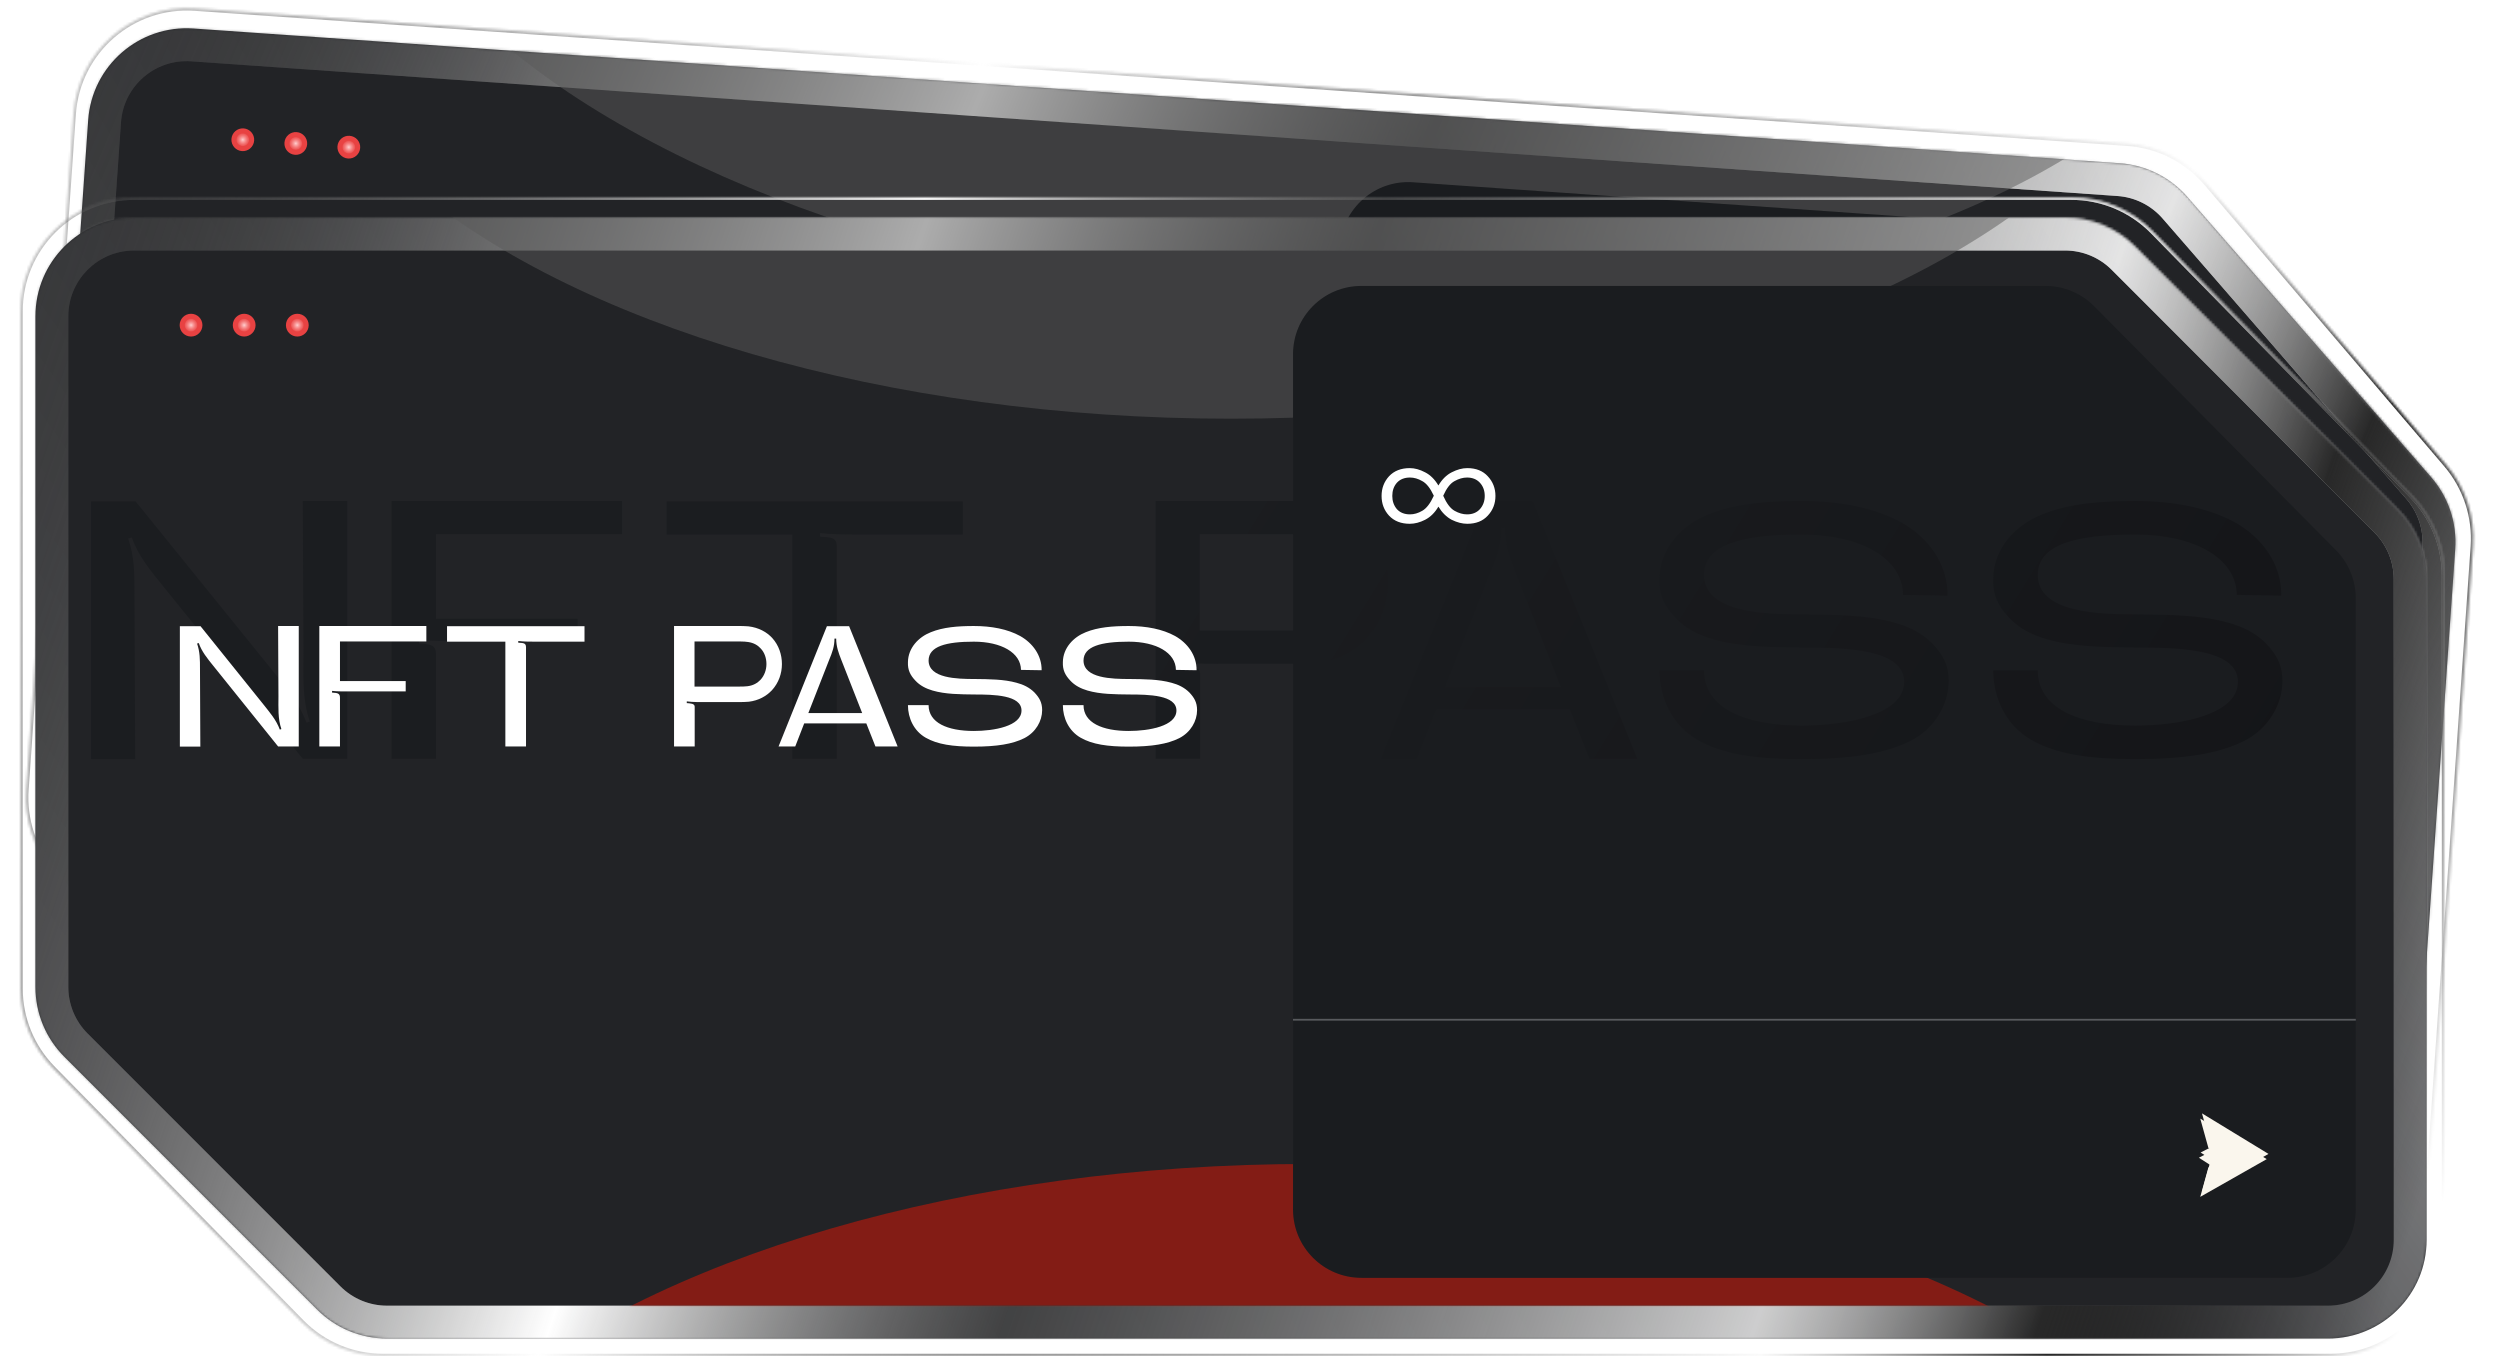
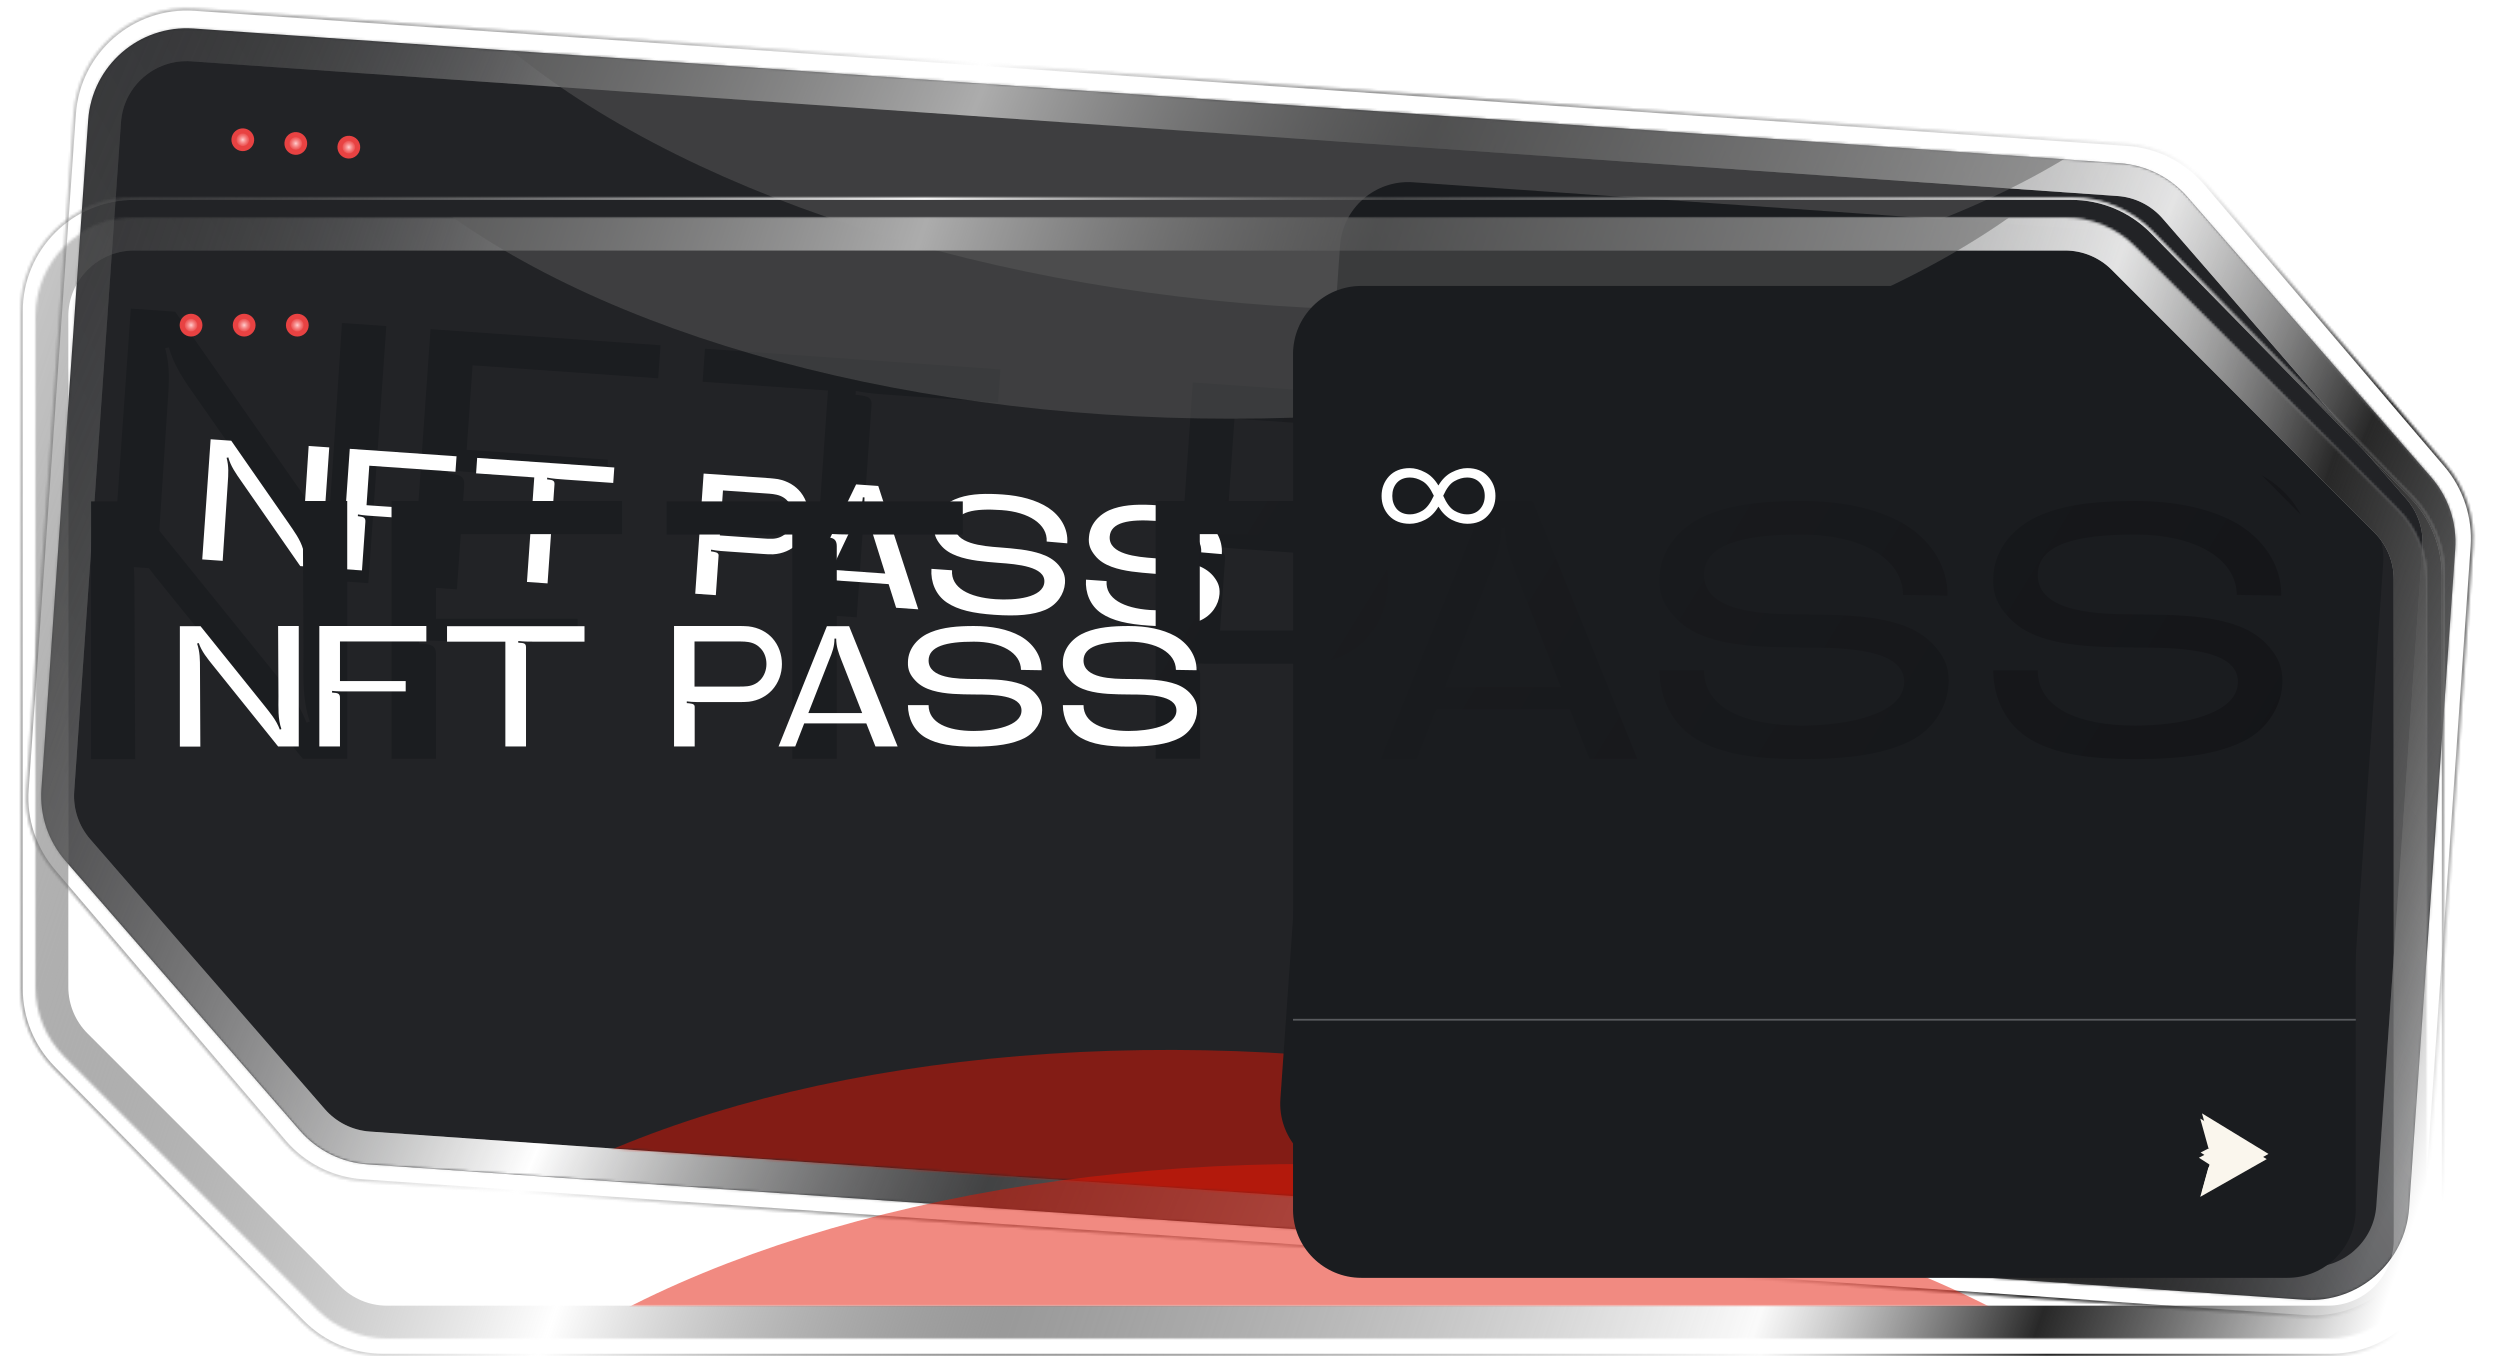
<svg xmlns="http://www.w3.org/2000/svg" width="988" height="536" viewBox="0 0 988 536" fill="none">
  <mask id="path-1-inside-1_460_1888" fill="white">
    <path fill-rule="evenodd" clip-rule="evenodd" d="M910.459 513.664C931.946 515.166 950.582 498.966 952.085 477.479L970.3 216.982C971.022 206.664 967.615 196.482 960.829 188.676L864.461 77.816C857.675 70.01 848.066 65.219 837.748 64.498L76.473 11.264C54.987 9.762 36.35 25.962 34.848 47.449L16.358 311.865C15.636 322.183 19.043 332.365 25.829 340.172L118.553 446.838C125.339 454.644 134.948 459.435 145.266 460.156L910.459 513.664Z" />
  </mask>
  <path fill-rule="evenodd" clip-rule="evenodd" d="M910.459 513.664C931.946 515.166 950.582 498.966 952.085 477.479L970.3 216.982C971.022 206.664 967.615 196.482 960.829 188.676L864.461 77.816C857.675 70.01 848.066 65.219 837.748 64.498L76.473 11.264C54.987 9.762 36.35 25.962 34.848 47.449L16.358 311.865C15.636 322.183 19.043 332.365 25.829 340.172L118.553 446.838C125.339 454.644 134.948 459.435 145.266 460.156L910.459 513.664Z" fill="#222326" />
  <path d="M118.553 446.838L128.364 438.309L118.553 446.838ZM25.829 340.172L35.641 331.643L25.829 340.172ZM983.269 217.889L965.053 478.386L939.116 476.573L957.332 216.076L983.269 217.889ZM874.272 69.288L970.64 180.147L951.018 197.204L854.649 86.345L874.272 69.288ZM77.38 -1.704L838.654 51.529L836.841 77.466L75.567 24.233L77.38 -1.704ZM3.39 310.958L21.88 46.542L47.816 48.356L29.326 312.772L3.39 310.958ZM108.742 455.367L16.018 348.7L35.641 331.643L128.364 438.309L108.742 455.367ZM909.552 526.632L144.359 473.125L146.173 447.188L911.366 500.696L909.552 526.632ZM128.364 438.309C132.888 443.513 139.294 446.707 146.173 447.188L144.359 473.125C130.602 472.163 117.79 465.775 108.742 455.367L128.364 438.309ZM29.326 312.772C28.845 319.65 31.117 326.439 35.641 331.643L16.018 348.7C6.97 338.292 2.428 324.716 3.39 310.958L29.326 312.772ZM75.567 24.233C61.242 23.231 48.818 34.031 47.816 48.356L21.88 46.542C23.883 17.893 48.731 -3.707 77.38 -1.704L75.567 24.233ZM854.649 86.345C850.126 81.141 843.72 77.947 836.841 77.466L838.654 51.529C852.412 52.491 865.224 58.879 874.272 69.288L854.649 86.345ZM965.053 478.386C963.05 507.035 938.201 528.636 909.552 526.632L911.366 500.696C925.69 501.697 938.115 490.897 939.116 476.573L965.053 478.386ZM957.332 216.076C957.813 209.197 955.542 202.409 951.018 197.204L970.64 180.147C979.688 190.555 984.231 204.132 983.269 217.889L957.332 216.076Z" fill="url(#paint0_linear_460_1888)" mask="url(#path-1-inside-1_460_1888)" />
  <path d="M118.553 446.838L128.364 438.309L118.553 446.838ZM25.829 340.172L35.641 331.643L25.829 340.172ZM983.269 217.889L965.053 478.386L939.116 476.573L957.332 216.076L983.269 217.889ZM874.272 69.288L970.64 180.147L951.018 197.204L854.649 86.345L874.272 69.288ZM77.38 -1.704L838.654 51.529L836.841 77.466L75.567 24.233L77.38 -1.704ZM3.39 310.958L21.88 46.542L47.816 48.356L29.326 312.772L3.39 310.958ZM108.742 455.367L16.018 348.7L35.641 331.643L128.364 438.309L108.742 455.367ZM909.552 526.632L144.359 473.125L146.173 447.188L911.366 500.696L909.552 526.632ZM128.364 438.309C132.888 443.513 139.294 446.707 146.173 447.188L144.359 473.125C130.602 472.163 117.79 465.775 108.742 455.367L128.364 438.309ZM29.326 312.772C28.845 319.65 31.117 326.439 35.641 331.643L16.018 348.7C6.97 338.292 2.428 324.716 3.39 310.958L29.326 312.772ZM75.567 24.233C61.242 23.231 48.818 34.031 47.816 48.356L21.88 46.542C23.883 17.893 48.731 -3.707 77.38 -1.704L75.567 24.233ZM854.649 86.345C850.126 81.141 843.72 77.947 836.841 77.466L838.654 51.529C852.412 52.491 865.224 58.879 874.272 69.288L854.649 86.345ZM965.053 478.386C963.05 507.035 938.201 528.636 909.552 526.632L911.366 500.696C925.69 501.697 938.115 490.897 939.116 476.573L965.053 478.386ZM957.332 216.076C957.813 209.197 955.542 202.409 951.018 197.204L970.64 180.147C979.688 190.555 984.231 204.132 983.269 217.889L957.332 216.076Z" fill="url(#paint1_linear_460_1888)" mask="url(#path-1-inside-1_460_1888)" />
  <mask id="mask0_460_1888" style="mask-type:alpha" maskUnits="userSpaceOnUse" x="16" y="11" width="955" height="490">
    <mask id="path-3-inside-2_460_1888" fill="white">
      <path fill-rule="evenodd" clip-rule="evenodd" d="M911.366 500.696C932.853 502.198 951.489 485.998 952.992 464.511L970.536 213.614C971.272 203.094 967.716 192.726 960.68 184.871L864.415 77.405C857.647 69.85 848.203 65.229 838.086 64.521L76.473 11.264C54.987 9.762 36.35 25.962 34.848 47.449L17.037 302.15C16.302 312.669 19.857 323.038 26.893 330.893L119.506 434.281C126.273 441.836 135.717 446.457 145.835 447.165L911.366 500.696Z" />
    </mask>
    <path fill-rule="evenodd" clip-rule="evenodd" d="M911.366 500.696C932.853 502.198 951.489 485.998 952.992 464.511L970.536 213.614C971.272 203.094 967.716 192.726 960.68 184.871L864.415 77.405C857.647 69.85 848.203 65.229 838.086 64.521L76.473 11.264C54.987 9.762 36.35 25.962 34.848 47.449L17.037 302.15C16.302 312.669 19.857 323.038 26.893 330.893L119.506 434.281C126.273 441.836 135.717 446.457 145.835 447.165L911.366 500.696Z" fill="#17191F" />
    <path d="M26.893 330.893L27.638 330.225L26.893 330.893ZM960.68 184.871L961.425 184.204L960.68 184.871ZM971.534 213.683L953.989 464.581L951.994 464.441L969.538 213.544L971.534 213.683ZM865.16 76.737L961.425 184.204L959.936 185.539L863.67 78.072L865.16 76.737ZM76.543 10.267L838.156 63.524L838.016 65.519L76.403 12.262L76.543 10.267ZM16.04 302.081L33.85 47.379L35.845 47.519L18.035 302.22L16.04 302.081ZM118.761 434.948L26.148 331.56L27.638 330.225L120.251 433.614L118.761 434.948ZM911.296 501.693L145.765 448.162L145.904 446.167L911.436 499.698L911.296 501.693ZM120.251 433.614C126.844 440.975 136.046 445.478 145.904 446.167L145.765 448.162C135.388 447.436 125.702 442.697 118.761 434.948L120.251 433.614ZM18.035 302.22C17.318 312.469 20.782 322.572 27.638 330.225L26.148 331.56C18.932 323.504 15.285 312.869 16.04 302.081L18.035 302.22ZM76.403 12.262C55.468 10.798 37.309 26.583 35.845 47.519L33.85 47.379C35.391 25.341 54.505 8.726 76.543 10.267L76.403 12.262ZM863.67 78.072C857.076 70.711 847.874 66.208 838.016 65.519L838.156 63.524C848.533 64.249 858.219 68.989 865.16 76.737L863.67 78.072ZM953.989 464.581C952.448 486.619 933.334 503.234 911.296 501.693L911.436 499.698C932.372 501.162 950.53 485.377 951.994 464.441L953.989 464.581ZM969.538 213.544C970.255 203.294 966.791 193.192 959.936 185.539L961.425 184.204C968.642 192.26 972.288 202.894 971.534 213.683L969.538 213.544Z" fill="url(#paint2_linear_460_1888)" mask="url(#path-3-inside-2_460_1888)" />
  </mask>
  <g mask="url(#mask0_460_1888)">
    <g opacity="0.5" filter="url(#filter0_f_460_1888)">
      <ellipse cx="500.448" cy="607.024" rx="190.734" ry="378.5" transform="rotate(94 500.448 607.024)" fill="#E31503" />
    </g>
    <g opacity="0.5" filter="url(#filter1_f_460_1888)">
      <ellipse cx="516.679" cy="-69.492" rx="190.734" ry="378.5" transform="rotate(94 516.679 -69.492)" fill="#5A5A5A" />
    </g>
    <path d="M529.591 97.081C530.631 82.206 543.533 70.99 558.408 72.03L828.153 90.893C835.338 91.395 842.024 94.748 846.726 100.204L935.361 203.087C940.008 208.481 942.336 215.491 941.84 222.593L924.99 463.556C923.95 478.431 911.048 489.647 896.172 488.606L531.064 463.076C516.188 462.035 504.973 449.133 506.013 434.258L529.591 97.081Z" fill="#1A1C1F" />
    <path d="M135.142 127.64L135.131 127.785L131.282 187.028C130.602 196.753 129.399 205.567 131.838 214.781L130.493 215.124C128.002 206.636 122.886 200.006 117.956 192.806L69.227 123.177L51.692 121.951L44.587 223.557L62.122 224.783L62.132 224.638L61.986 224.628L66.261 159.289C66.81 151.451 67.266 144.919 65.279 137.633L66.771 137.3C68.622 144.431 73.164 150.874 77.706 157.318L128.037 229.247L145.572 230.473L152.677 128.867L135.142 127.64Z" fill="url(#paint3_linear_460_1888)" />
    <path d="M170.146 130.088L163.041 231.694L180.577 232.921L183.449 191.843C183.723 187.924 181.541 187.625 177.032 187.018L177.133 185.567C182.207 186.505 187.478 186.728 192.592 187.085L239.646 190.375L240.255 181.666L184.434 177.763L186.768 144.378L260.125 149.508L261.038 136.444L170.146 130.088Z" fill="url(#paint4_linear_460_1888)" />
    <path d="M278.591 137.817L277.678 150.881L327.215 154.345L321.034 242.742L338.57 243.969L344.426 160.216C344.69 156.442 342.039 156.548 338.114 155.982L338.216 154.531C343.143 155.459 348.258 155.816 353.226 156.164L394.435 159.045L395.348 145.982L278.591 137.817Z" fill="url(#paint5_linear_460_1888)" />
    <path d="M528.093 155.118C527.362 155.067 526.485 155.006 525.755 154.955L471.395 151.153L464.29 252.76L481.825 253.986L484.17 220.456C484.363 217.698 480.709 217.443 477.661 216.938L477.762 215.486C483.265 216.6 488.828 216.843 494.38 217.232L521.414 219.122C524.483 219.337 527.698 219.561 530.495 219.465C538.749 219.021 545.725 215.863 550.912 210.974C556.891 205.266 560.216 197.622 560.774 189.639C561.322 181.801 559.25 173.633 554.124 167.149C549.667 161.586 543.053 157.477 534.648 155.868C532.32 155.56 530.285 155.271 528.093 155.118ZM527.179 168.182C529.371 168.335 531.553 168.634 533.432 169.057C538.204 170.12 541.423 172.387 543.714 175.318C546.695 178.882 547.968 183.784 547.623 188.719C547.278 193.654 545.189 198.322 541.731 201.581C538.907 204.155 535.248 206.087 530.093 206.31C527.588 206.426 525.543 206.283 522.766 206.089L485.211 203.463L487.87 165.433L524.987 168.029C525.718 168.08 526.448 168.131 527.179 168.182Z" fill="url(#paint6_linear_460_1888)" />
    <path d="M601.209 160.377L553.051 258.967L567.226 259.958L576.185 241.039L628.937 244.728L635.322 264.72L654.173 266.038L620.059 161.695L601.209 160.377ZM606.907 171.277L608.369 171.38C607.902 178.056 609.446 183.27 611.368 189.384L626.039 235.773L580.301 232.575L601.119 188.959C604.362 182.477 606.441 177.954 606.907 171.277Z" fill="url(#paint7_linear_460_1888)" />
    <path d="M726.006 168.958C712.27 167.997 699.778 168.145 689.108 171.628C678.449 174.967 668.896 183.489 667.907 195.526C667.148 202.182 669.181 206.7 672.969 211.341C676.746 216.127 681.834 218.962 687.129 220.937C697.865 224.897 710.432 225.776 722.551 226.769C738.771 227.903 762.414 229.994 761.5 243.058C760.576 256.267 736.912 258.696 719.814 257.5C697.311 255.927 681.87 247.846 682.905 233.04L665.37 231.814C664.598 242.845 668.962 253.944 678.502 260.3C688.043 266.656 700.917 269.452 718.891 270.709C738.472 272.078 751.922 270.831 762.204 266.591C772.34 262.34 778.416 253.138 779.056 243.994C779.523 237.317 777.313 233.224 773.525 228.583C769.582 224.077 764.494 221.242 759.043 219.402C748.296 215.588 735.729 214.709 723.757 213.726C708.413 212.653 684.635 210.407 685.534 195.446C686.376 183.398 701.556 180.521 725.082 182.166C748.317 183.791 764.326 194.246 763.457 208.771L780.972 210.288C781.991 197.815 774.977 186.822 764.726 180.125C754.465 173.573 741.057 170.01 726.006 168.958Z" fill="url(#paint8_linear_460_1888)" />
    <path d="M857.579 178.158C843.843 177.198 831.351 177.345 820.681 180.829C810.022 184.168 800.469 192.689 799.48 204.726C798.721 211.383 800.755 215.901 804.542 220.542C808.319 225.327 813.407 228.163 818.702 230.138C829.438 234.097 842.005 234.976 854.124 235.969C870.344 237.104 893.987 239.195 893.073 252.258C892.15 265.467 868.485 267.896 851.388 266.701C828.884 265.127 813.443 257.046 814.478 242.241L796.943 241.014C796.171 252.046 800.535 263.145 810.076 269.501C819.617 275.856 832.49 278.653 850.464 279.91C870.045 281.279 883.495 280.031 893.777 275.791C903.913 271.541 909.99 262.339 910.629 253.194C911.096 246.517 908.886 242.424 905.099 237.784C901.155 233.278 896.067 230.442 890.616 228.603C879.869 224.788 867.302 223.909 855.33 222.926C839.986 221.853 816.208 219.607 817.107 204.646C817.95 192.599 833.129 189.722 856.655 191.367C879.89 192.992 895.899 203.446 895.03 217.972L912.545 219.488C913.564 207.015 906.55 196.023 896.299 189.326C886.038 182.774 872.63 179.211 857.579 178.158Z" fill="url(#paint9_linear_460_1888)" />
  </g>
  <path d="M930.222 388.738L511.245 359.441" stroke="#D2D3DB" stroke-opacity="0.34" stroke-width="0.7" />
  <g filter="url(#filter2_f_460_1888)">
    <circle cx="95.954" cy="55.23" r="4.5" transform="rotate(-86 95.954 55.23)" fill="#E84242" />
  </g>
  <circle cx="95.954" cy="55.23" r="2.5" transform="rotate(-86 95.954 55.23)" fill="url(#paint10_radial_460_1888)" />
  <g filter="url(#filter3_f_460_1888)">
    <circle cx="116.903" cy="56.695" r="4.5" transform="rotate(-86 116.903 56.695)" fill="#E84242" />
  </g>
  <circle cx="116.903" cy="56.695" r="2.5" transform="rotate(-86 116.903 56.695)" fill="url(#paint11_radial_460_1888)" />
  <g filter="url(#filter4_f_460_1888)">
    <circle cx="137.852" cy="58.16" r="4.5" transform="rotate(-86 137.852 58.16)" fill="#E84242" />
  </g>
  <circle cx="137.851" cy="58.16" r="2.5" transform="rotate(-86 137.851 58.16)" fill="url(#paint12_radial_460_1888)" />
  <mask id="path-16-inside-3_460_1888" fill="white">
    <path fill-rule="evenodd" clip-rule="evenodd" d="M910.969 520.718C935.761 522.451 957.264 503.758 958.998 478.966L977.387 215.996C978.209 204.243 974.388 192.637 966.747 183.67L871.919 72.395C864.078 63.194 852.866 57.535 840.807 56.692L77.032 3.284C52.239 1.55 30.736 20.243 29.002 45.035L10.33 312.056C9.508 323.809 13.329 335.415 20.97 344.383L112.109 451.329C119.95 460.529 131.162 466.188 143.22 467.031L910.969 520.718Z" />
  </mask>
  <path d="M112.109 451.329L112.87 450.68L112.109 451.329ZM20.97 344.383L21.732 343.734L20.97 344.383ZM978.384 216.066L959.996 479.036L958.001 478.896L976.389 215.927L978.384 216.066ZM872.68 71.746L967.508 183.021L965.985 184.318L871.158 73.043L872.68 71.746ZM77.101 2.286L840.877 55.694L840.738 57.69L76.962 4.281L77.101 2.286ZM9.333 311.986L28.005 44.965L30 45.105L11.328 312.126L9.333 311.986ZM111.348 451.977L20.209 345.031L21.732 343.734L112.87 450.68L111.348 451.977ZM910.899 521.715L143.151 468.029L143.29 466.034L911.038 519.72L910.899 521.715ZM112.87 450.68C120.537 459.676 131.5 465.209 143.29 466.034L143.151 468.029C130.824 467.167 119.363 461.382 111.348 451.977L112.87 450.68ZM11.328 312.126C10.524 323.617 14.26 334.966 21.732 343.734L20.209 345.031C12.398 335.865 8.493 324 9.333 311.986L11.328 312.126ZM76.962 4.281C52.721 2.586 31.695 20.863 30 45.105L28.005 44.965C29.777 19.622 51.758 0.514 77.101 2.286L76.962 4.281ZM871.158 73.043C863.491 64.047 852.528 58.514 840.738 57.69L840.877 55.694C853.204 56.556 864.665 62.341 872.68 71.746L871.158 73.043ZM959.996 479.036C958.224 504.379 936.242 523.487 910.899 521.715L911.038 519.72C935.28 521.415 956.305 503.138 958.001 478.896L959.996 479.036ZM976.389 215.927C977.193 204.435 973.457 193.086 965.985 184.318L967.508 183.021C975.319 192.188 979.224 204.052 978.384 216.066L976.389 215.927Z" fill="url(#paint13_linear_460_1888)" mask="url(#path-16-inside-3_460_1888)" />
  <path d="M112.109 451.329L112.87 450.68L112.109 451.329ZM20.97 344.383L21.732 343.734L20.97 344.383ZM978.384 216.066L959.996 479.036L958.001 478.896L976.389 215.927L978.384 216.066ZM872.68 71.746L967.508 183.021L965.985 184.318L871.158 73.043L872.68 71.746ZM77.101 2.286L840.877 55.694L840.738 57.69L76.962 4.281L77.101 2.286ZM9.333 311.986L28.005 44.965L30 45.105L11.328 312.126L9.333 311.986ZM111.348 451.977L20.209 345.031L21.732 343.734L112.87 450.68L111.348 451.977ZM910.899 521.715L143.151 468.029L143.29 466.034L911.038 519.72L910.899 521.715ZM112.87 450.68C120.537 459.676 131.5 465.209 143.29 466.034L143.151 468.029C130.824 467.167 119.363 461.382 111.348 451.977L112.87 450.68ZM11.328 312.126C10.524 323.617 14.26 334.966 21.732 343.734L20.209 345.031C12.398 335.865 8.493 324 9.333 311.986L11.328 312.126ZM76.962 4.281C52.721 2.586 31.695 20.863 30 45.105L28.005 44.965C29.777 19.622 51.758 0.514 77.101 2.286L76.962 4.281ZM871.158 73.043C863.491 64.047 852.528 58.514 840.738 57.69L840.877 55.694C853.204 56.556 864.665 62.341 872.68 71.746L871.158 73.043ZM959.996 479.036C958.224 504.379 936.242 523.487 910.899 521.715L911.038 519.72C935.28 521.415 956.305 503.138 958.001 478.896L959.996 479.036ZM976.389 215.927C977.193 204.435 973.457 193.086 965.985 184.318L967.508 183.021C975.319 192.188 979.224 204.052 978.384 216.066L976.389 215.927Z" fill="url(#paint14_linear_460_1888)" mask="url(#path-16-inside-3_460_1888)" />
  <path d="M891.277 441.233L866.183 423.418L868.583 435.215L872.212 437.13L869.002 436.906L864.569 438.811L868.656 441.866L871.865 442.09L868.044 442.931L864.025 454.28L891.277 441.233Z" fill="#FAF6ED" />
  <g filter="url(#filter5_f_460_1888)">
    <path d="M892.107 439.224L867.013 421.409L869.413 433.206L873.042 435.121L869.832 434.897L865.399 436.802L869.485 439.857L872.695 440.081L868.873 440.922L864.855 452.271L892.107 439.224Z" fill="#FAF6ED" />
  </g>
  <path d="M121.984 176.24L121.979 176.308L120.18 203.994C119.862 208.539 119.301 212.658 120.432 216.963L119.807 217.124C118.653 213.158 116.279 210.061 113.992 206.697L91.386 174.169L83.246 173.6L79.926 221.084L88.066 221.653L88.07 221.585L88.003 221.581L90.001 191.046C90.258 187.383 90.471 184.33 89.55 180.925L90.243 180.769C91.101 184.101 93.208 187.112 95.315 190.122L118.664 223.725L126.804 224.294L130.124 176.81L121.984 176.24Z" fill="white" />
  <path d="M138.234 177.377L134.913 224.861L143.053 225.43L144.396 206.233C144.524 204.401 143.511 204.262 141.418 203.98L141.465 203.301C143.82 203.739 146.267 203.842 148.641 204.008L170.484 205.535L170.769 201.465L144.856 199.653L145.947 184.051L180 186.432L180.427 180.327L138.234 177.377Z" fill="white" />
  <path d="M188.575 180.965L188.148 187.07L211.144 188.678L208.255 229.989L216.395 230.559L219.132 191.418C219.255 189.654 218.025 189.705 216.203 189.441L216.25 188.763C218.538 189.195 220.912 189.361 223.218 189.523L242.347 190.86L242.774 184.755L188.575 180.965Z" fill="white" />
  <path d="M304.396 188.996C304.056 188.972 303.649 188.944 303.31 188.92L278.076 187.155L274.755 234.64L282.895 235.209L283.991 219.539C284.081 218.25 282.385 218.132 280.97 217.896L281.018 217.218C283.572 217.737 286.154 217.85 288.732 218.03L301.281 218.908C302.706 219.007 304.198 219.112 305.497 219.066C309.329 218.857 312.568 217.379 314.977 215.094C317.754 212.425 319.299 208.852 319.56 205.121C319.816 201.458 318.856 197.642 316.477 194.612C314.409 192.014 311.34 190.095 307.439 189.345C306.358 189.201 305.413 189.067 304.396 188.996ZM303.969 195.101C304.986 195.172 305.999 195.311 306.871 195.508C309.086 196.004 310.58 197.063 311.643 198.432C313.026 200.097 313.616 202.388 313.455 204.694C313.293 207 312.323 209.182 310.716 210.706C309.405 211.909 307.706 212.813 305.313 212.918C304.15 212.973 303.201 212.907 301.912 212.817L284.478 211.598L285.721 193.825L302.951 195.03C303.29 195.054 303.629 195.077 303.969 195.101Z" fill="white" />
  <path d="M338.337 191.437L315.959 237.521L322.539 237.981L326.702 229.138L351.191 230.85L354.15 240.191L362.901 240.803L347.087 192.049L338.337 191.437ZM340.98 196.53L341.658 196.578C341.44 199.698 342.156 202.134 343.047 204.991L349.847 226.666L328.615 225.182L338.289 204.795C339.796 201.764 340.762 199.651 340.98 196.53Z" fill="white" />
  <path d="M396.269 195.42C389.892 194.974 384.093 195.046 379.139 196.677C374.19 198.239 369.754 202.223 369.292 207.849C368.938 210.96 369.881 213.071 371.638 215.238C373.391 217.474 375.752 218.798 378.21 219.72C383.193 221.568 389.027 221.976 394.652 222.437C402.182 222.964 413.157 223.936 412.73 230.041C412.298 236.214 401.312 237.354 393.375 236.799C382.929 236.069 375.762 232.296 376.246 225.377L368.106 224.807C367.746 229.963 369.769 235.149 374.197 238.117C378.624 241.085 384.6 242.389 392.944 242.972C402.033 243.608 408.277 243.022 413.051 241.038C417.758 239.05 420.581 234.748 420.879 230.474C421.098 227.354 420.072 225.442 418.315 223.274C416.486 221.169 414.124 219.845 411.594 218.987C406.606 217.207 400.772 216.799 395.215 216.342C388.092 215.844 377.054 214.799 377.475 207.808C377.869 202.177 384.916 200.83 395.837 201.593C406.623 202.347 414.052 207.23 413.646 214.018L421.776 214.723C422.252 208.894 418.998 203.758 414.241 200.631C409.479 197.571 403.256 195.909 396.269 195.42Z" fill="white" />
  <path d="M457.346 199.691C450.97 199.245 445.171 199.317 440.217 200.947C435.268 202.51 430.831 206.494 430.369 212.12C430.016 215.231 430.959 217.342 432.716 219.509C434.468 221.745 436.829 223.069 439.287 223.991C444.27 225.839 450.104 226.247 455.73 226.708C463.259 227.235 474.234 228.207 473.807 234.312C473.376 240.485 462.389 241.625 454.453 241.07C444.006 240.34 436.84 236.567 437.324 229.648L429.184 229.078C428.823 234.234 430.846 239.42 435.274 242.388C439.702 245.356 445.677 246.66 454.021 247.243C463.111 247.879 469.355 247.293 474.129 245.309C478.835 243.321 481.658 239.019 481.957 234.745C482.175 231.625 481.15 229.713 479.393 227.545C477.563 225.44 475.202 224.116 472.672 223.258C467.684 221.477 461.85 221.07 456.292 220.613C449.169 220.115 438.131 219.07 438.552 212.078C438.946 206.448 445.993 205.101 456.914 205.864C467.7 206.618 475.13 211.501 474.723 218.289L482.854 218.994C483.33 213.165 480.076 208.029 475.318 204.902C470.556 201.842 464.333 200.18 457.346 199.691Z" fill="white" />
  <g clip-path="url(#clip0_460_1888)">
    <path d="M570.947 167.136C567.5 166.895 564.847 165.632 562.987 163.346C561.184 161.065 560.388 158.411 560.599 155.386C560.811 152.361 561.968 149.844 564.071 147.835C566.232 145.831 569.035 144.949 572.482 145.19C574.435 145.327 576.407 146.017 578.398 147.262C580.392 148.452 582.023 150.307 583.29 152.827C584.895 150.508 586.768 148.897 588.909 147.997C591.112 147.046 593.189 146.638 595.142 146.775C598.589 147.016 601.213 148.277 603.016 150.559C604.877 152.844 605.701 155.5 605.49 158.525C605.278 161.55 604.092 164.065 601.932 166.07C599.829 168.078 597.054 168.962 593.608 168.721C591.655 168.584 589.652 167.919 587.6 166.726C585.609 165.481 583.978 163.626 582.707 161.16C581.163 163.429 579.29 165.039 577.088 165.991C574.947 166.891 572.9 167.273 570.947 167.136ZM571.293 163.43C572.901 163.542 574.542 163.187 576.216 162.365C577.947 161.546 579.608 159.672 581.198 156.744C580.027 153.677 578.639 151.645 577.035 150.649C575.492 149.601 573.916 149.021 572.308 148.909C570.125 148.756 568.354 149.323 566.994 150.61C565.692 151.901 564.967 153.591 564.821 155.681C564.679 157.716 565.161 159.491 566.267 161.006C567.435 162.469 569.11 163.277 571.293 163.43ZM593.781 165.002C595.906 165.151 597.649 164.582 599.009 163.295C600.373 161.953 601.126 160.265 601.268 158.23C601.414 156.14 600.903 154.363 599.736 152.899C598.568 151.436 596.922 150.63 594.796 150.481C593.188 150.369 591.518 150.722 589.787 151.541C588.06 152.304 586.432 154.125 584.903 157.003C586.012 160.12 587.367 162.205 588.968 163.256C590.568 164.308 592.173 164.89 593.781 165.002Z" fill="white" />
  </g>
  <mask id="path-22-inside-4_460_1888" fill="white">
    <path fill-rule="evenodd" clip-rule="evenodd" d="M920 529C941.539 529 959 511.539 959 490V228.867C959 218.523 954.891 208.604 947.577 201.29L843.71 97.423C836.396 90.109 826.477 86 816.133 86H53C31.461 86 14 103.461 14 125V390.062C14 400.405 18.109 410.325 25.423 417.639L125.361 517.577C132.675 524.891 142.595 529 152.938 529H920Z" />
  </mask>
-   <path fill-rule="evenodd" clip-rule="evenodd" d="M920 529C941.539 529 959 511.539 959 490V228.867C959 218.523 954.891 208.604 947.577 201.29L843.71 97.423C836.396 90.109 826.477 86 816.133 86H53C31.461 86 14 103.461 14 125V390.062C14 400.405 18.109 410.325 25.423 417.639L125.361 517.577C132.675 524.891 142.595 529 152.938 529H920Z" fill="#222326" />
  <path d="M125.361 517.577L134.554 508.385L125.361 517.577ZM25.423 417.639L34.615 408.446L25.423 417.639ZM972 228.867V490H946V228.867H972ZM852.903 88.23L956.77 192.097L938.385 210.482L834.518 106.615L852.903 88.23ZM53 73H816.133V99H53V73ZM1 390.062V125H27V390.062H1ZM116.169 526.77L16.23 426.831L34.615 408.446L134.554 508.385L116.169 526.77ZM920 542H152.938V516H920V542ZM134.554 508.385C139.43 513.261 146.043 516 152.938 516V542C139.147 542 125.921 536.521 116.169 526.77L134.554 508.385ZM27 390.062C27 396.957 29.739 403.57 34.615 408.446L16.23 426.831C6.479 417.079 1 403.853 1 390.062H27ZM53 99C38.641 99 27 110.641 27 125H1C1 96.281 24.281 73 53 73V99ZM834.518 106.615C829.642 101.739 823.029 99 816.133 99V73C829.924 73 843.151 78.479 852.903 88.23L834.518 106.615ZM972 490C972 518.719 948.719 542 920 542V516C934.359 516 946 504.359 946 490H972ZM946 228.867C946 221.971 943.261 215.358 938.385 210.482L956.77 192.097C966.521 201.849 972 215.076 972 228.867H946Z" fill="url(#paint15_linear_460_1888)" mask="url(#path-22-inside-4_460_1888)" />
  <path d="M125.361 517.577L134.554 508.385L125.361 517.577ZM25.423 417.639L34.615 408.446L25.423 417.639ZM972 228.867V490H946V228.867H972ZM852.903 88.23L956.77 192.097L938.385 210.482L834.518 106.615L852.903 88.23ZM53 73H816.133V99H53V73ZM1 390.062V125H27V390.062H1ZM116.169 526.77L16.23 426.831L34.615 408.446L134.554 508.385L116.169 526.77ZM920 542H152.938V516H920V542ZM134.554 508.385C139.43 513.261 146.043 516 152.938 516V542C139.147 542 125.921 536.521 116.169 526.77L134.554 508.385ZM27 390.062C27 396.957 29.739 403.57 34.615 408.446L16.23 426.831C6.479 417.079 1 403.853 1 390.062H27ZM53 99C38.641 99 27 110.641 27 125H1C1 96.281 24.281 73 53 73V99ZM834.518 106.615C829.642 101.739 823.029 99 816.133 99V73C829.924 73 843.151 78.479 852.903 88.23L834.518 106.615ZM972 490C972 518.719 948.719 542 920 542V516C934.359 516 946 504.359 946 490H972ZM946 228.867C946 221.971 943.261 215.358 938.385 210.482L956.77 192.097C966.521 201.849 972 215.076 972 228.867H946Z" fill="url(#paint16_linear_460_1888)" mask="url(#path-22-inside-4_460_1888)" />
  <mask id="mask1_460_1888" style="mask-type:alpha" maskUnits="userSpaceOnUse" x="14" y="86" width="945" height="430">
    <mask id="path-24-inside-5_460_1888" fill="white">
      <path fill-rule="evenodd" clip-rule="evenodd" d="M920 516C941.539 516 959 498.539 959 477V225.49C959 214.945 954.73 204.849 947.163 197.505L843.636 97.015C836.358 89.951 826.615 86 816.472 86H53C31.461 86 14 103.461 14 125V380.324C14 390.868 18.27 400.964 25.837 408.308L125.436 504.985C132.714 512.049 142.457 516 152.599 516H920Z" />
    </mask>
    <path fill-rule="evenodd" clip-rule="evenodd" d="M920 516C941.539 516 959 498.539 959 477V225.49C959 214.945 954.73 204.849 947.163 197.505L843.636 97.015C836.358 89.951 826.615 86 816.472 86H53C31.461 86 14 103.461 14 125V380.324C14 390.868 18.27 400.964 25.837 408.308L125.436 504.985C132.714 512.049 142.457 516 152.599 516H920Z" fill="#17191F" />
    <path d="M25.837 408.308L26.533 407.591L25.837 408.308ZM947.163 197.505L947.86 196.787L947.163 197.505ZM960 225.49V477H958V225.49H960ZM844.332 96.298L947.86 196.787L946.467 198.223L842.939 97.733L844.332 96.298ZM53 85H816.472V87H53V85ZM13 380.324V125H15V380.324H13ZM124.739 505.702L25.14 409.026L26.533 407.591L126.132 504.267L124.739 505.702ZM920 517H152.599V515H920V517ZM126.132 504.267C133.223 511.15 142.717 515 152.599 515V517C142.197 517 132.204 512.948 124.739 505.702L126.132 504.267ZM15 380.324C15 390.598 19.16 400.435 26.533 407.591L25.14 409.026C17.38 401.493 13 391.139 13 380.324H15ZM53 87C32.013 87 15 104.013 15 125H13C13 102.909 30.909 85 53 85V87ZM842.939 97.733C835.848 90.85 826.355 87 816.472 87V85C826.875 85 836.868 89.052 844.332 96.298L842.939 97.733ZM960 477C960 499.091 942.091 517 920 517V515C940.987 515 958 497.987 958 477H960ZM958 225.49C958 215.215 953.839 205.379 946.467 198.223L947.86 196.787C955.621 204.32 960 214.675 960 225.49H958Z" fill="url(#paint17_linear_460_1888)" mask="url(#path-24-inside-5_460_1888)" />
  </mask>
  <g mask="url(#mask1_460_1888)">
    <g opacity="0.5" filter="url(#filter6_f_460_1888)">
      <ellipse cx="517.5" cy="650.734" rx="190.734" ry="378.5" transform="rotate(90 517.5 650.734)" fill="#E31503" />
    </g>
    <g opacity="0.5" filter="url(#filter7_f_460_1888)">
      <ellipse cx="486.5" cy="-25.266" rx="190.734" ry="378.5" transform="rotate(90 486.5 -25.266)" fill="#5A5A5A" />
    </g>
    <path d="M511 140C511 125.088 523.088 113 538 113H808.404C815.606 113 822.51 115.878 827.58 120.993L923.176 217.442C928.188 222.499 931 229.33 931 236.449V478C931 492.912 918.912 505 904 505H538C523.088 505 511 492.912 511 478V140Z" fill="#1A1C1F" />
    <path d="M119.643 198V198.146L119.936 257.512C119.936 267.261 119.35 276.137 122.427 285.158L121.108 285.595C118.032 277.301 112.466 271.044 107.046 264.205L53.578 198.146H36V300H53.578V299.854H53.432L53.139 234.377C53.139 226.519 53.139 219.971 50.649 212.842L52.113 212.405C54.457 219.389 59.438 225.501 64.418 231.612L119.643 299.854H137.222V198H119.643Z" fill="url(#paint18_linear_460_1888)" />
    <path d="M154.734 198V299.854H172.312V258.676C172.312 254.748 170.115 254.602 165.574 254.311V252.856C170.701 253.438 175.974 253.292 181.101 253.292H228.269V244.562H172.312V211.096H245.848V198H154.734Z" fill="url(#paint19_linear_460_1888)" />
    <path d="M263.454 198.146V211.241H313.112V299.854H330.69V215.897C330.69 212.114 328.054 212.405 324.099 212.114V210.659C329.079 211.241 334.206 211.241 339.187 211.241H380.496V198.146H263.454Z" fill="url(#paint20_linear_460_1888)" />
    <path d="M513.554 198C512.822 198 511.943 198 511.21 198H456.717V299.854H474.296V266.243C474.296 263.478 470.634 263.478 467.557 263.187V261.732C473.124 262.459 478.69 262.314 484.257 262.314H511.357C514.433 262.314 517.656 262.314 520.439 262.023C528.642 261.004 535.38 257.367 540.214 252.128C545.781 246.017 548.564 238.16 548.564 230.157C548.564 222.3 545.927 214.297 540.361 208.185C535.527 202.947 528.642 199.31 520.146 198.291C517.802 198.146 515.751 198 513.554 198ZM513.554 211.096C515.751 211.096 517.949 211.241 519.853 211.532C524.687 212.26 528.056 214.297 530.546 217.061C533.769 220.408 535.38 225.21 535.38 230.157C535.38 235.104 533.622 239.906 530.4 243.398C527.763 246.163 524.247 248.345 519.12 248.927C516.63 249.218 514.579 249.218 511.796 249.218H474.149V211.096H511.357C512.089 211.096 512.822 211.096 513.554 211.096Z" fill="url(#paint21_linear_460_1888)" />
    <path d="M586.859 198.146L545.696 299.854H559.905L567.523 280.357H620.404L628.168 299.854H647.064L605.755 198.146H586.859ZM593.304 208.622H594.769C594.769 215.315 596.673 220.408 599.017 226.374L616.888 271.626H571.038L588.763 226.665C591.546 219.971 593.304 215.315 593.304 208.622Z" fill="url(#paint22_linear_460_1888)" />
    <path d="M711.951 198C698.181 198 685.73 199.019 675.329 203.238C664.929 207.312 655.993 216.479 655.847 228.556C655.554 235.25 657.897 239.615 661.999 243.98C666.101 248.491 671.374 250.964 676.794 252.565C687.781 255.766 700.378 255.766 712.537 255.912C728.797 255.912 752.527 256.348 752.527 269.444C752.527 282.685 729.089 286.759 711.951 286.759C689.392 286.759 673.425 279.775 673.425 264.933H655.847C655.847 275.991 660.974 286.759 670.935 292.434C680.896 298.108 693.933 300 711.951 300C731.58 300 744.91 297.817 754.871 292.87C764.686 287.923 770.106 278.32 770.106 269.153C770.106 262.459 767.615 258.531 763.514 254.165C759.266 249.946 753.992 247.472 748.426 246.017C737.439 242.961 724.841 242.961 712.83 242.816C697.449 242.816 673.571 242.234 673.425 227.247C673.425 215.17 688.366 211.241 711.951 211.241C735.242 211.241 751.941 220.554 752.088 235.104L769.666 235.395C769.813 222.882 762.049 212.405 751.355 206.439C740.662 200.619 727.039 198 711.951 198Z" fill="url(#paint23_linear_460_1888)" />
    <path d="M843.845 198C830.075 198 817.624 199.019 807.224 203.238C796.823 207.312 787.888 216.479 787.741 228.556C787.448 235.25 789.792 239.615 793.893 243.98C797.995 248.491 803.268 250.964 808.688 252.565C819.675 255.766 832.273 255.766 844.431 255.912C860.691 255.912 884.422 256.348 884.422 269.444C884.422 282.685 860.984 286.759 843.845 286.759C821.286 286.759 805.319 279.775 805.319 264.933H787.741C787.741 275.991 792.868 286.759 802.829 292.434C812.79 298.108 825.827 300 843.845 300C863.474 300 876.804 297.817 886.765 292.87C896.58 287.923 902 278.32 902 269.153C902 262.459 899.51 258.531 895.408 254.165C891.16 249.946 885.887 247.472 880.32 246.017C869.334 242.961 856.736 242.961 844.724 242.816C829.343 242.816 805.466 242.234 805.319 227.247C805.319 215.17 820.261 211.241 843.845 211.241C867.136 211.241 883.836 220.554 883.982 235.104L901.56 235.395C901.707 222.882 893.943 212.405 883.25 206.439C872.556 200.619 858.933 198 843.845 198Z" fill="url(#paint24_linear_460_1888)" />
  </g>
  <path d="M931 403H511" stroke="#D2D3DB" stroke-opacity="0.34" stroke-width="0.7" />
  <g filter="url(#filter8_f_460_1888)">
    <circle cx="75.5" cy="128.5" r="4.5" transform="rotate(-90 75.5 128.5)" fill="#E84242" />
  </g>
  <circle cx="75.5" cy="128.5" r="2.5" transform="rotate(-90 75.5 128.5)" fill="url(#paint25_radial_460_1888)" />
  <g filter="url(#filter9_f_460_1888)">
    <circle cx="96.5" cy="128.5" r="4.5" transform="rotate(-90 96.5 128.5)" fill="#E84242" />
  </g>
  <circle cx="96.5" cy="128.5" r="2.5" transform="rotate(-90 96.5 128.5)" fill="url(#paint26_radial_460_1888)" />
  <g filter="url(#filter10_f_460_1888)">
    <circle cx="117.5" cy="128.5" r="4.5" transform="rotate(-90 117.5 128.5)" fill="#E84242" />
  </g>
  <circle cx="117.5" cy="128.5" r="2.5" transform="rotate(-90 117.5 128.5)" fill="url(#paint27_radial_460_1888)" />
  <mask id="path-37-inside-6_460_1888" fill="white">
    <path fill-rule="evenodd" clip-rule="evenodd" d="M921 536.001C945.853 536.001 966 515.854 966 491.001V227.389C966 215.607 961.379 204.296 953.131 195.883L850.772 91.494C842.309 82.863 830.729 78 818.641 78H53C28.147 78 8 98.147 8 123V390.673C8 402.455 12.62 413.766 20.869 422.179L119.246 522.507C127.709 531.138 139.289 536.001 151.377 536.001H921Z" />
  </mask>
  <path d="M119.246 522.507L119.96 521.807L119.246 522.507ZM20.869 422.179L21.583 421.479L20.869 422.179ZM967 227.389V491.001H965V227.389H967ZM851.486 90.794L953.845 195.183L952.417 196.583L850.058 92.194L851.486 90.794ZM53 77H818.641V79H53V77ZM7 390.673V123H9V390.673H7ZM118.532 523.207L20.155 422.879L21.583 421.479L119.96 521.807L118.532 523.207ZM921 537.001H151.377V535.001H921V537.001ZM119.96 521.807C128.235 530.246 139.558 535.001 151.377 535.001V537.001C139.021 537.001 127.183 532.03 118.532 523.207L119.96 521.807ZM9 390.673C9 402.193 13.518 413.253 21.583 421.479L20.155 422.879C11.723 414.28 7 402.716 7 390.673H9ZM53 79C28.7 79 9 98.699 9 123H7C7 97.595 27.595 77 53 77V79ZM850.058 92.194C841.783 83.755 830.46 79 818.641 79V77C830.997 77 842.834 81.971 851.486 90.794L850.058 92.194ZM967 491.001C967 516.406 946.405 537.001 921 537.001V535.001C945.301 535.001 965 515.302 965 491.001H967ZM965 227.389C965 215.869 960.482 204.809 952.417 196.583L953.845 195.183C962.277 203.782 967 215.346 967 227.389H965Z" fill="url(#paint28_linear_460_1888)" mask="url(#path-37-inside-6_460_1888)" />
  <path d="M119.246 522.507L119.96 521.807L119.246 522.507ZM20.869 422.179L21.583 421.479L20.869 422.179ZM967 227.389V491.001H965V227.389H967ZM851.486 90.794L953.845 195.183L952.417 196.583L850.058 92.194L851.486 90.794ZM53 77H818.641V79H53V77ZM7 390.673V123H9V390.673H7ZM118.532 523.207L20.155 422.879L21.583 421.479L119.96 521.807L118.532 523.207ZM921 537.001H151.377V535.001H921V537.001ZM119.96 521.807C128.235 530.246 139.558 535.001 151.377 535.001V537.001C139.021 537.001 127.183 532.03 118.532 523.207L119.96 521.807ZM9 390.673C9 402.193 13.518 413.253 21.583 421.479L20.155 422.879C11.723 414.28 7 402.716 7 390.673H9ZM53 79C28.7 79 9 98.699 9 123H7C7 97.595 27.595 77 53 77V79ZM850.058 92.194C841.783 83.755 830.46 79 818.641 79V77C830.997 77 842.834 81.971 851.486 90.794L850.058 92.194ZM967 491.001C967 516.406 946.405 537.001 921 537.001V535.001C945.301 535.001 965 515.302 965 491.001H967ZM965 227.389C965 215.869 960.482 204.809 952.417 196.583L953.845 195.183C962.277 203.782 967 215.346 967 227.389H965Z" fill="url(#paint29_linear_460_1888)" mask="url(#path-37-inside-6_460_1888)" />
  <path d="M895.812 458.083L869.536 442.062L872.754 453.664L876.507 455.321L873.29 455.321L869 457.531L873.29 460.293L876.507 460.293L872.754 461.398L869.536 473L895.812 458.083Z" fill="#FAF6ED" />
  <g filter="url(#filter11_f_460_1888)">
    <path d="M896.5 456.021L870.224 440L873.441 451.602L877.195 453.259L873.977 453.259L869.687 455.469L873.977 458.231L877.195 458.231L873.441 459.336L870.224 470.938L896.5 456.021Z" fill="#FAF6ED" />
  </g>
  <path d="M109.908 247.4V247.468L110.044 275.212C110.044 279.768 109.772 283.916 111.2 288.132L110.588 288.336C109.16 284.46 106.576 281.536 104.06 278.34L79.24 247.468H71.08V295.068H79.24V295H79.172L79.036 264.4C79.036 260.728 79.036 257.668 77.88 254.336L78.56 254.132C79.648 257.396 81.96 260.252 84.272 263.108L109.908 295H118.068V247.4H109.908Z" fill="white" />
  <path d="M126.197 247.4V295H134.357V275.756C134.357 273.92 133.337 273.852 131.229 273.716V273.036C133.609 273.308 136.057 273.24 138.437 273.24H160.333V269.16H134.357V253.52H168.493V247.4H126.197Z" fill="white" />
  <path d="M176.666 247.468V253.588H199.718V295H207.878V255.764C207.878 253.996 206.654 254.132 204.818 253.996V253.316C207.13 253.588 209.51 253.588 211.822 253.588H230.998V247.468H176.666Z" fill="white" />
  <path d="M292.765 247.4C292.425 247.4 292.017 247.4 291.677 247.4H266.381V295H274.541V279.292C274.541 278 272.841 278 271.413 277.864V277.184C273.997 277.524 276.581 277.456 279.165 277.456H291.745C293.173 277.456 294.669 277.456 295.961 277.32C299.769 276.844 302.897 275.144 305.141 272.696C307.725 269.84 309.017 266.168 309.017 262.428C309.017 258.756 307.793 255.016 305.209 252.16C302.965 249.712 299.769 248.012 295.825 247.536C294.737 247.468 293.785 247.4 292.765 247.4ZM292.765 253.52C293.785 253.52 294.805 253.588 295.689 253.724C297.933 254.064 299.497 255.016 300.653 256.308C302.149 257.872 302.897 260.116 302.897 262.428C302.897 264.74 302.081 266.984 300.585 268.616C299.361 269.908 297.729 270.928 295.349 271.2C294.193 271.336 293.241 271.336 291.949 271.336H274.473V253.52H291.745C292.085 253.52 292.425 253.52 292.765 253.52Z" fill="white" />
  <path d="M326.794 247.468L307.686 295H314.282L317.818 285.888H342.366L345.97 295H354.742L335.566 247.468H326.794ZM329.786 252.364H330.466C330.466 255.492 331.35 257.872 332.438 260.66L340.734 281.808H319.45L327.678 260.796C328.97 257.668 329.786 255.492 329.786 252.364Z" fill="white" />
  <path d="M384.862 247.4C378.47 247.4 372.69 247.876 367.862 249.848C363.034 251.752 358.886 256.036 358.818 261.68C358.682 264.808 359.77 266.848 361.674 268.888C363.578 270.996 366.026 272.152 368.542 272.9C373.642 274.396 379.49 274.396 385.134 274.464C392.682 274.464 403.698 274.668 403.698 280.788C403.698 286.976 392.818 288.88 384.862 288.88C374.39 288.88 366.978 285.616 366.978 278.68H358.818C358.818 283.848 361.198 288.88 365.822 291.532C370.446 294.184 376.498 295.068 384.862 295.068C393.974 295.068 400.162 294.048 404.786 291.736C409.342 289.424 411.858 284.936 411.858 280.652C411.858 277.524 410.702 275.688 408.798 273.648C406.826 271.676 404.378 270.52 401.794 269.84C396.694 268.412 390.846 268.412 385.27 268.344C378.13 268.344 367.046 268.072 366.978 261.068C366.978 255.424 373.914 253.588 384.862 253.588C395.674 253.588 403.426 257.94 403.494 264.74L411.654 264.876C411.722 259.028 408.118 254.132 403.154 251.344C398.19 248.624 391.866 247.4 384.862 247.4Z" fill="white" />
  <path d="M446.089 247.4C439.697 247.4 433.917 247.876 429.089 249.848C424.261 251.752 420.113 256.036 420.045 261.68C419.909 264.808 420.997 266.848 422.901 268.888C424.805 270.996 427.253 272.152 429.769 272.9C434.869 274.396 440.717 274.396 446.361 274.464C453.909 274.464 464.925 274.668 464.925 280.788C464.925 286.976 454.045 288.88 446.089 288.88C435.617 288.88 428.205 285.616 428.205 278.68H420.045C420.045 283.848 422.425 288.88 427.049 291.532C431.673 294.184 437.725 295.068 446.089 295.068C455.201 295.068 461.389 294.048 466.013 291.736C470.569 289.424 473.085 284.936 473.085 280.652C473.085 277.524 471.929 275.688 470.025 273.648C468.053 271.676 465.605 270.52 463.021 269.84C457.921 268.412 452.073 268.412 446.497 268.344C439.357 268.344 428.273 268.072 428.205 261.068C428.205 255.424 435.141 253.588 446.089 253.588C456.901 253.588 464.653 257.94 464.721 264.74L472.881 264.876C472.949 259.028 469.345 254.132 464.381 251.344C459.417 248.624 453.093 247.4 446.089 247.4Z" fill="white" />
  <g clip-path="url(#clip1_460_1888)">
    <path d="M557.142 207C553.687 207 550.952 205.925 548.937 203.774C546.979 201.624 546 199.033 546 196C546 192.967 546.979 190.376 548.937 188.226C550.952 186.075 553.687 185 557.142 185C559.1 185 561.115 185.551 563.188 186.654C565.261 187.702 567.017 189.439 568.457 191.865C569.896 189.439 571.653 187.702 573.726 186.654C575.856 185.551 577.9 185 579.858 185C583.313 185 586.019 186.075 587.977 188.226C589.992 190.376 591 192.967 591 196C591 199.033 589.992 201.624 587.977 203.774C586.019 205.925 583.313 207 579.858 207C577.9 207 575.856 206.476 573.726 205.429C571.653 204.326 569.896 202.589 568.457 200.218C567.075 202.589 565.319 204.326 563.188 205.429C561.115 206.476 559.1 207 557.142 207ZM557.228 203.278C558.841 203.278 560.453 202.81 562.065 201.872C563.735 200.935 565.261 198.95 566.643 195.917C565.261 192.94 563.735 191.01 562.065 190.128C560.453 189.19 558.841 188.722 557.228 188.722C555.04 188.722 553.313 189.411 552.046 190.789C550.837 192.168 550.232 193.905 550.232 196C550.232 198.04 550.837 199.777 552.046 201.211C553.313 202.589 555.04 203.278 557.228 203.278ZM579.772 203.278C581.902 203.278 583.601 202.589 584.868 201.211C586.134 199.777 586.768 198.04 586.768 196C586.768 193.905 586.134 192.168 584.868 190.789C583.601 189.411 581.902 188.722 579.772 188.722C578.159 188.722 576.518 189.19 574.848 190.128C573.179 191.01 571.681 192.94 570.357 195.917C571.681 198.95 573.179 200.935 574.848 201.872C576.518 202.81 578.159 203.278 579.772 203.278Z" fill="white" />
  </g>
  <defs>
    <filter id="filter0_f_460_1888" x="-29.369" y="262.908" width="1059.63" height="688.231" filterUnits="userSpaceOnUse" color-interpolation-filters="sRGB">
      <feFlood flood-opacity="0" result="BackgroundImageFix" />
      <feBlend mode="normal" in="SourceGraphic" in2="BackgroundImageFix" result="shape" />
      <feGaussianBlur stdDeviation="76" result="effect1_foregroundBlur_460_1888" />
    </filter>
    <filter id="filter1_f_460_1888" x="-13.138" y="-413.607" width="1059.63" height="688.231" filterUnits="userSpaceOnUse" color-interpolation-filters="sRGB">
      <feFlood flood-opacity="0" result="BackgroundImageFix" />
      <feBlend mode="normal" in="SourceGraphic" in2="BackgroundImageFix" result="shape" />
      <feGaussianBlur stdDeviation="76" result="effect1_foregroundBlur_460_1888" />
    </filter>
    <filter id="filter2_f_460_1888" x="85.454" y="44.73" width="21" height="21" filterUnits="userSpaceOnUse" color-interpolation-filters="sRGB">
      <feFlood flood-opacity="0" result="BackgroundImageFix" />
      <feBlend mode="normal" in="SourceGraphic" in2="BackgroundImageFix" result="shape" />
      <feGaussianBlur stdDeviation="3" result="effect1_foregroundBlur_460_1888" />
    </filter>
    <filter id="filter3_f_460_1888" x="106.403" y="46.195" width="21" height="21" filterUnits="userSpaceOnUse" color-interpolation-filters="sRGB">
      <feFlood flood-opacity="0" result="BackgroundImageFix" />
      <feBlend mode="normal" in="SourceGraphic" in2="BackgroundImageFix" result="shape" />
      <feGaussianBlur stdDeviation="3" result="effect1_foregroundBlur_460_1888" />
    </filter>
    <filter id="filter4_f_460_1888" x="127.351" y="47.66" width="21" height="21" filterUnits="userSpaceOnUse" color-interpolation-filters="sRGB">
      <feFlood flood-opacity="0" result="BackgroundImageFix" />
      <feBlend mode="normal" in="SourceGraphic" in2="BackgroundImageFix" result="shape" />
      <feGaussianBlur stdDeviation="3" result="effect1_foregroundBlur_460_1888" />
    </filter>
    <filter id="filter5_f_460_1888" x="850.854" y="407.408" width="55.253" height="58.862" filterUnits="userSpaceOnUse" color-interpolation-filters="sRGB">
      <feFlood flood-opacity="0" result="BackgroundImageFix" />
      <feBlend mode="normal" in="SourceGraphic" in2="BackgroundImageFix" result="shape" />
      <feGaussianBlur stdDeviation="7" result="effect1_foregroundBlur_460_1888" />
    </filter>
    <filter id="filter6_f_460_1888" x="-13" y="308" width="1061" height="685.467" filterUnits="userSpaceOnUse" color-interpolation-filters="sRGB">
      <feFlood flood-opacity="0" result="BackgroundImageFix" />
      <feBlend mode="normal" in="SourceGraphic" in2="BackgroundImageFix" result="shape" />
      <feGaussianBlur stdDeviation="76" result="effect1_foregroundBlur_460_1888" />
    </filter>
    <filter id="filter7_f_460_1888" x="-44" y="-368" width="1061" height="685.467" filterUnits="userSpaceOnUse" color-interpolation-filters="sRGB">
      <feFlood flood-opacity="0" result="BackgroundImageFix" />
      <feBlend mode="normal" in="SourceGraphic" in2="BackgroundImageFix" result="shape" />
      <feGaussianBlur stdDeviation="76" result="effect1_foregroundBlur_460_1888" />
    </filter>
    <filter id="filter8_f_460_1888" x="65" y="118" width="21" height="21" filterUnits="userSpaceOnUse" color-interpolation-filters="sRGB">
      <feFlood flood-opacity="0" result="BackgroundImageFix" />
      <feBlend mode="normal" in="SourceGraphic" in2="BackgroundImageFix" result="shape" />
      <feGaussianBlur stdDeviation="3" result="effect1_foregroundBlur_460_1888" />
    </filter>
    <filter id="filter9_f_460_1888" x="86" y="118" width="21" height="21" filterUnits="userSpaceOnUse" color-interpolation-filters="sRGB">
      <feFlood flood-opacity="0" result="BackgroundImageFix" />
      <feBlend mode="normal" in="SourceGraphic" in2="BackgroundImageFix" result="shape" />
      <feGaussianBlur stdDeviation="3" result="effect1_foregroundBlur_460_1888" />
    </filter>
    <filter id="filter10_f_460_1888" x="107" y="118" width="21" height="21" filterUnits="userSpaceOnUse" color-interpolation-filters="sRGB">
      <feFlood flood-opacity="0" result="BackgroundImageFix" />
      <feBlend mode="normal" in="SourceGraphic" in2="BackgroundImageFix" result="shape" />
      <feGaussianBlur stdDeviation="3" result="effect1_foregroundBlur_460_1888" />
    </filter>
    <filter id="filter11_f_460_1888" x="855.688" y="426" width="54.812" height="58.938" filterUnits="userSpaceOnUse" color-interpolation-filters="sRGB">
      <feFlood flood-opacity="0" result="BackgroundImageFix" />
      <feBlend mode="normal" in="SourceGraphic" in2="BackgroundImageFix" result="shape" />
      <feGaussianBlur stdDeviation="7" result="effect1_foregroundBlur_460_1888" />
    </filter>
    <linearGradient id="paint0_linear_460_1888" x1="896.453" y1="78.627" x2="160.625" y2="523.587" gradientUnits="userSpaceOnUse">
      <stop stop-color="white" stop-opacity="0.59" />
      <stop offset="0.414" stop-color="white" stop-opacity="0.06" />
      <stop offset="1" stop-color="white" stop-opacity="0.22" />
    </linearGradient>
    <linearGradient id="paint1_linear_460_1888" x1="37.568" y1="8.544" x2="975.841" y2="402.955" gradientUnits="userSpaceOnUse">
      <stop stop-opacity="0.21" />
      <stop offset="0.328" stop-color="white" />
      <stop offset="0.495" stop-color="#414141" stop-opacity="0.533" />
      <stop offset="0.771" stop-color="#F9F9F9" stop-opacity="0.78" />
      <stop offset="0.875" stop-color="#282828" />
      <stop offset="1" stop-opacity="0" />
    </linearGradient>
    <linearGradient id="paint2_linear_460_1888" x1="896.473" y1="78.335" x2="174.302" y2="529.054" gradientUnits="userSpaceOnUse">
      <stop stop-color="white" stop-opacity="0.59" />
      <stop offset="0.414" stop-color="white" stop-opacity="0.06" />
      <stop offset="1" stop-color="white" stop-opacity="0.22" />
    </linearGradient>
    <linearGradient id="paint3_linear_460_1888" x1="483.647" y1="152.01" x2="836.882" y2="405.911" gradientUnits="userSpaceOnUse">
      <stop stop-color="#1B1D20" />
      <stop offset="1" stop-color="#141518" />
    </linearGradient>
    <linearGradient id="paint4_linear_460_1888" x1="483.647" y1="152.01" x2="836.882" y2="405.911" gradientUnits="userSpaceOnUse">
      <stop stop-color="#1B1D20" />
      <stop offset="1" stop-color="#141518" />
    </linearGradient>
    <linearGradient id="paint5_linear_460_1888" x1="483.647" y1="152.01" x2="836.882" y2="405.911" gradientUnits="userSpaceOnUse">
      <stop stop-color="#1B1D20" />
      <stop offset="1" stop-color="#141518" />
    </linearGradient>
    <linearGradient id="paint6_linear_460_1888" x1="483.647" y1="152.01" x2="836.882" y2="405.911" gradientUnits="userSpaceOnUse">
      <stop stop-color="#1B1D20" />
      <stop offset="1" stop-color="#141518" />
    </linearGradient>
    <linearGradient id="paint7_linear_460_1888" x1="483.647" y1="152.01" x2="836.882" y2="405.911" gradientUnits="userSpaceOnUse">
      <stop stop-color="#1B1D20" />
      <stop offset="1" stop-color="#141518" />
    </linearGradient>
    <linearGradient id="paint8_linear_460_1888" x1="483.647" y1="152.01" x2="836.882" y2="405.911" gradientUnits="userSpaceOnUse">
      <stop stop-color="#1B1D20" />
      <stop offset="1" stop-color="#141518" />
    </linearGradient>
    <linearGradient id="paint9_linear_460_1888" x1="483.647" y1="152.01" x2="836.882" y2="405.911" gradientUnits="userSpaceOnUse">
      <stop stop-color="#1B1D20" />
      <stop offset="1" stop-color="#141518" />
    </linearGradient>
    <radialGradient id="paint10_radial_460_1888" cx="0" cy="0" r="1" gradientUnits="userSpaceOnUse" gradientTransform="translate(95.954 55.23) rotate(90) scale(2.5)">
      <stop stop-color="#FFCFCF" />
      <stop offset="1" stop-color="#FF9E9E" stop-opacity="0.19" />
    </radialGradient>
    <radialGradient id="paint11_radial_460_1888" cx="0" cy="0" r="1" gradientUnits="userSpaceOnUse" gradientTransform="translate(116.903 56.695) rotate(90) scale(2.5)">
      <stop stop-color="#FFCFCF" />
      <stop offset="1" stop-color="#FF9E9E" stop-opacity="0.19" />
    </radialGradient>
    <radialGradient id="paint12_radial_460_1888" cx="0" cy="0" r="1" gradientUnits="userSpaceOnUse" gradientTransform="translate(137.851 58.16) rotate(90) scale(2.5)">
      <stop stop-color="#FFCFCF" />
      <stop offset="1" stop-color="#FF9E9E" stop-opacity="0.19" />
    </radialGradient>
    <linearGradient id="paint13_linear_460_1888" x1="902.827" y1="71.393" x2="147.915" y2="518.445" gradientUnits="userSpaceOnUse">
      <stop stop-color="white" stop-opacity="0.59" />
      <stop offset="0.414" stop-color="white" stop-opacity="0.06" />
      <stop offset="1" stop-color="white" stop-opacity="0.22" />
    </linearGradient>
    <linearGradient id="paint14_linear_460_1888" x1="32.141" y1="0.144" x2="987.594" y2="395.111" gradientUnits="userSpaceOnUse">
      <stop stop-opacity="0.21" />
      <stop offset="0.328" stop-color="white" />
      <stop offset="0.495" stop-color="#414141" stop-opacity="0.533" />
      <stop offset="0.771" stop-color="#F9F9F9" stop-opacity="0.78" />
      <stop offset="0.875" stop-color="#282828" />
      <stop offset="1" stop-opacity="0" />
    </linearGradient>
    <linearGradient id="paint15_linear_460_1888" x1="875.681" y1="96" x2="172.685" y2="591.205" gradientUnits="userSpaceOnUse">
      <stop stop-color="white" stop-opacity="0.59" />
      <stop offset="0.414" stop-color="white" stop-opacity="0.06" />
      <stop offset="1" stop-color="white" stop-opacity="0.22" />
    </linearGradient>
    <linearGradient id="paint16_linear_460_1888" x1="14" y1="86" x2="977.5" y2="414" gradientUnits="userSpaceOnUse">
      <stop stop-opacity="0.21" />
      <stop offset="0.328" stop-color="white" />
      <stop offset="0.495" stop-color="#414141" stop-opacity="0.533" />
      <stop offset="0.771" stop-color="#F9F9F9" stop-opacity="0.78" />
      <stop offset="0.875" stop-color="#282828" />
      <stop offset="1" stop-opacity="0" />
    </linearGradient>
    <linearGradient id="paint17_linear_460_1888" x1="875.681" y1="95.707" x2="186.71" y2="595.705" gradientUnits="userSpaceOnUse">
      <stop stop-color="white" stop-opacity="0.59" />
      <stop offset="0.414" stop-color="white" stop-opacity="0.06" />
      <stop offset="1" stop-color="white" stop-opacity="0.22" />
    </linearGradient>
    <linearGradient id="paint18_linear_460_1888" x1="469" y1="198" x2="839.086" y2="426.642" gradientUnits="userSpaceOnUse">
      <stop stop-color="#1B1D20" />
      <stop offset="1" stop-color="#141518" />
    </linearGradient>
    <linearGradient id="paint19_linear_460_1888" x1="469" y1="198" x2="839.086" y2="426.642" gradientUnits="userSpaceOnUse">
      <stop stop-color="#1B1D20" />
      <stop offset="1" stop-color="#141518" />
    </linearGradient>
    <linearGradient id="paint20_linear_460_1888" x1="469" y1="198" x2="839.086" y2="426.642" gradientUnits="userSpaceOnUse">
      <stop stop-color="#1B1D20" />
      <stop offset="1" stop-color="#141518" />
    </linearGradient>
    <linearGradient id="paint21_linear_460_1888" x1="469" y1="198" x2="839.086" y2="426.642" gradientUnits="userSpaceOnUse">
      <stop stop-color="#1B1D20" />
      <stop offset="1" stop-color="#141518" />
    </linearGradient>
    <linearGradient id="paint22_linear_460_1888" x1="469" y1="198" x2="839.086" y2="426.642" gradientUnits="userSpaceOnUse">
      <stop stop-color="#1B1D20" />
      <stop offset="1" stop-color="#141518" />
    </linearGradient>
    <linearGradient id="paint23_linear_460_1888" x1="469" y1="198" x2="839.086" y2="426.642" gradientUnits="userSpaceOnUse">
      <stop stop-color="#1B1D20" />
      <stop offset="1" stop-color="#141518" />
    </linearGradient>
    <linearGradient id="paint24_linear_460_1888" x1="469" y1="198" x2="839.086" y2="426.642" gradientUnits="userSpaceOnUse">
      <stop stop-color="#1B1D20" />
      <stop offset="1" stop-color="#141518" />
    </linearGradient>
    <radialGradient id="paint25_radial_460_1888" cx="0" cy="0" r="1" gradientUnits="userSpaceOnUse" gradientTransform="translate(75.5 128.5) rotate(90) scale(2.5)">
      <stop stop-color="#FFCFCF" />
      <stop offset="1" stop-color="#FF9E9E" stop-opacity="0.19" />
    </radialGradient>
    <radialGradient id="paint26_radial_460_1888" cx="0" cy="0" r="1" gradientUnits="userSpaceOnUse" gradientTransform="translate(96.5 128.5) rotate(90) scale(2.5)">
      <stop stop-color="#FFCFCF" />
      <stop offset="1" stop-color="#FF9E9E" stop-opacity="0.19" />
    </radialGradient>
    <radialGradient id="paint27_radial_460_1888" cx="0" cy="0" r="1" gradientUnits="userSpaceOnUse" gradientTransform="translate(117.5 128.5) rotate(90) scale(2.5)">
      <stop stop-color="#FFCFCF" />
      <stop offset="1" stop-color="#FF9E9E" stop-opacity="0.19" />
    </radialGradient>
    <linearGradient id="paint28_linear_460_1888" x1="881.535" y1="88.339" x2="159.647" y2="586.962" gradientUnits="userSpaceOnUse">
      <stop stop-color="white" stop-opacity="0.59" />
      <stop offset="0.414" stop-color="white" stop-opacity="0.06" />
      <stop offset="1" stop-color="white" stop-opacity="0.22" />
    </linearGradient>
    <linearGradient id="paint29_linear_460_1888" x1="8" y1="78" x2="988.677" y2="405.355" gradientUnits="userSpaceOnUse">
      <stop stop-opacity="0.21" />
      <stop offset="0.328" stop-color="white" />
      <stop offset="0.495" stop-color="#414141" stop-opacity="0.533" />
      <stop offset="0.771" stop-color="#F9F9F9" stop-opacity="0.78" />
      <stop offset="0.875" stop-color="#282828" />
      <stop offset="1" stop-opacity="0" />
    </linearGradient>
    <clipPath id="clip0_460_1888">
      <rect width="45" height="22" fill="white" transform="translate(561.367 144.413) rotate(4)" />
    </clipPath>
    <clipPath id="clip1_460_1888">
      <rect width="45" height="22" fill="white" transform="translate(546 185)" />
    </clipPath>
  </defs>
</svg>